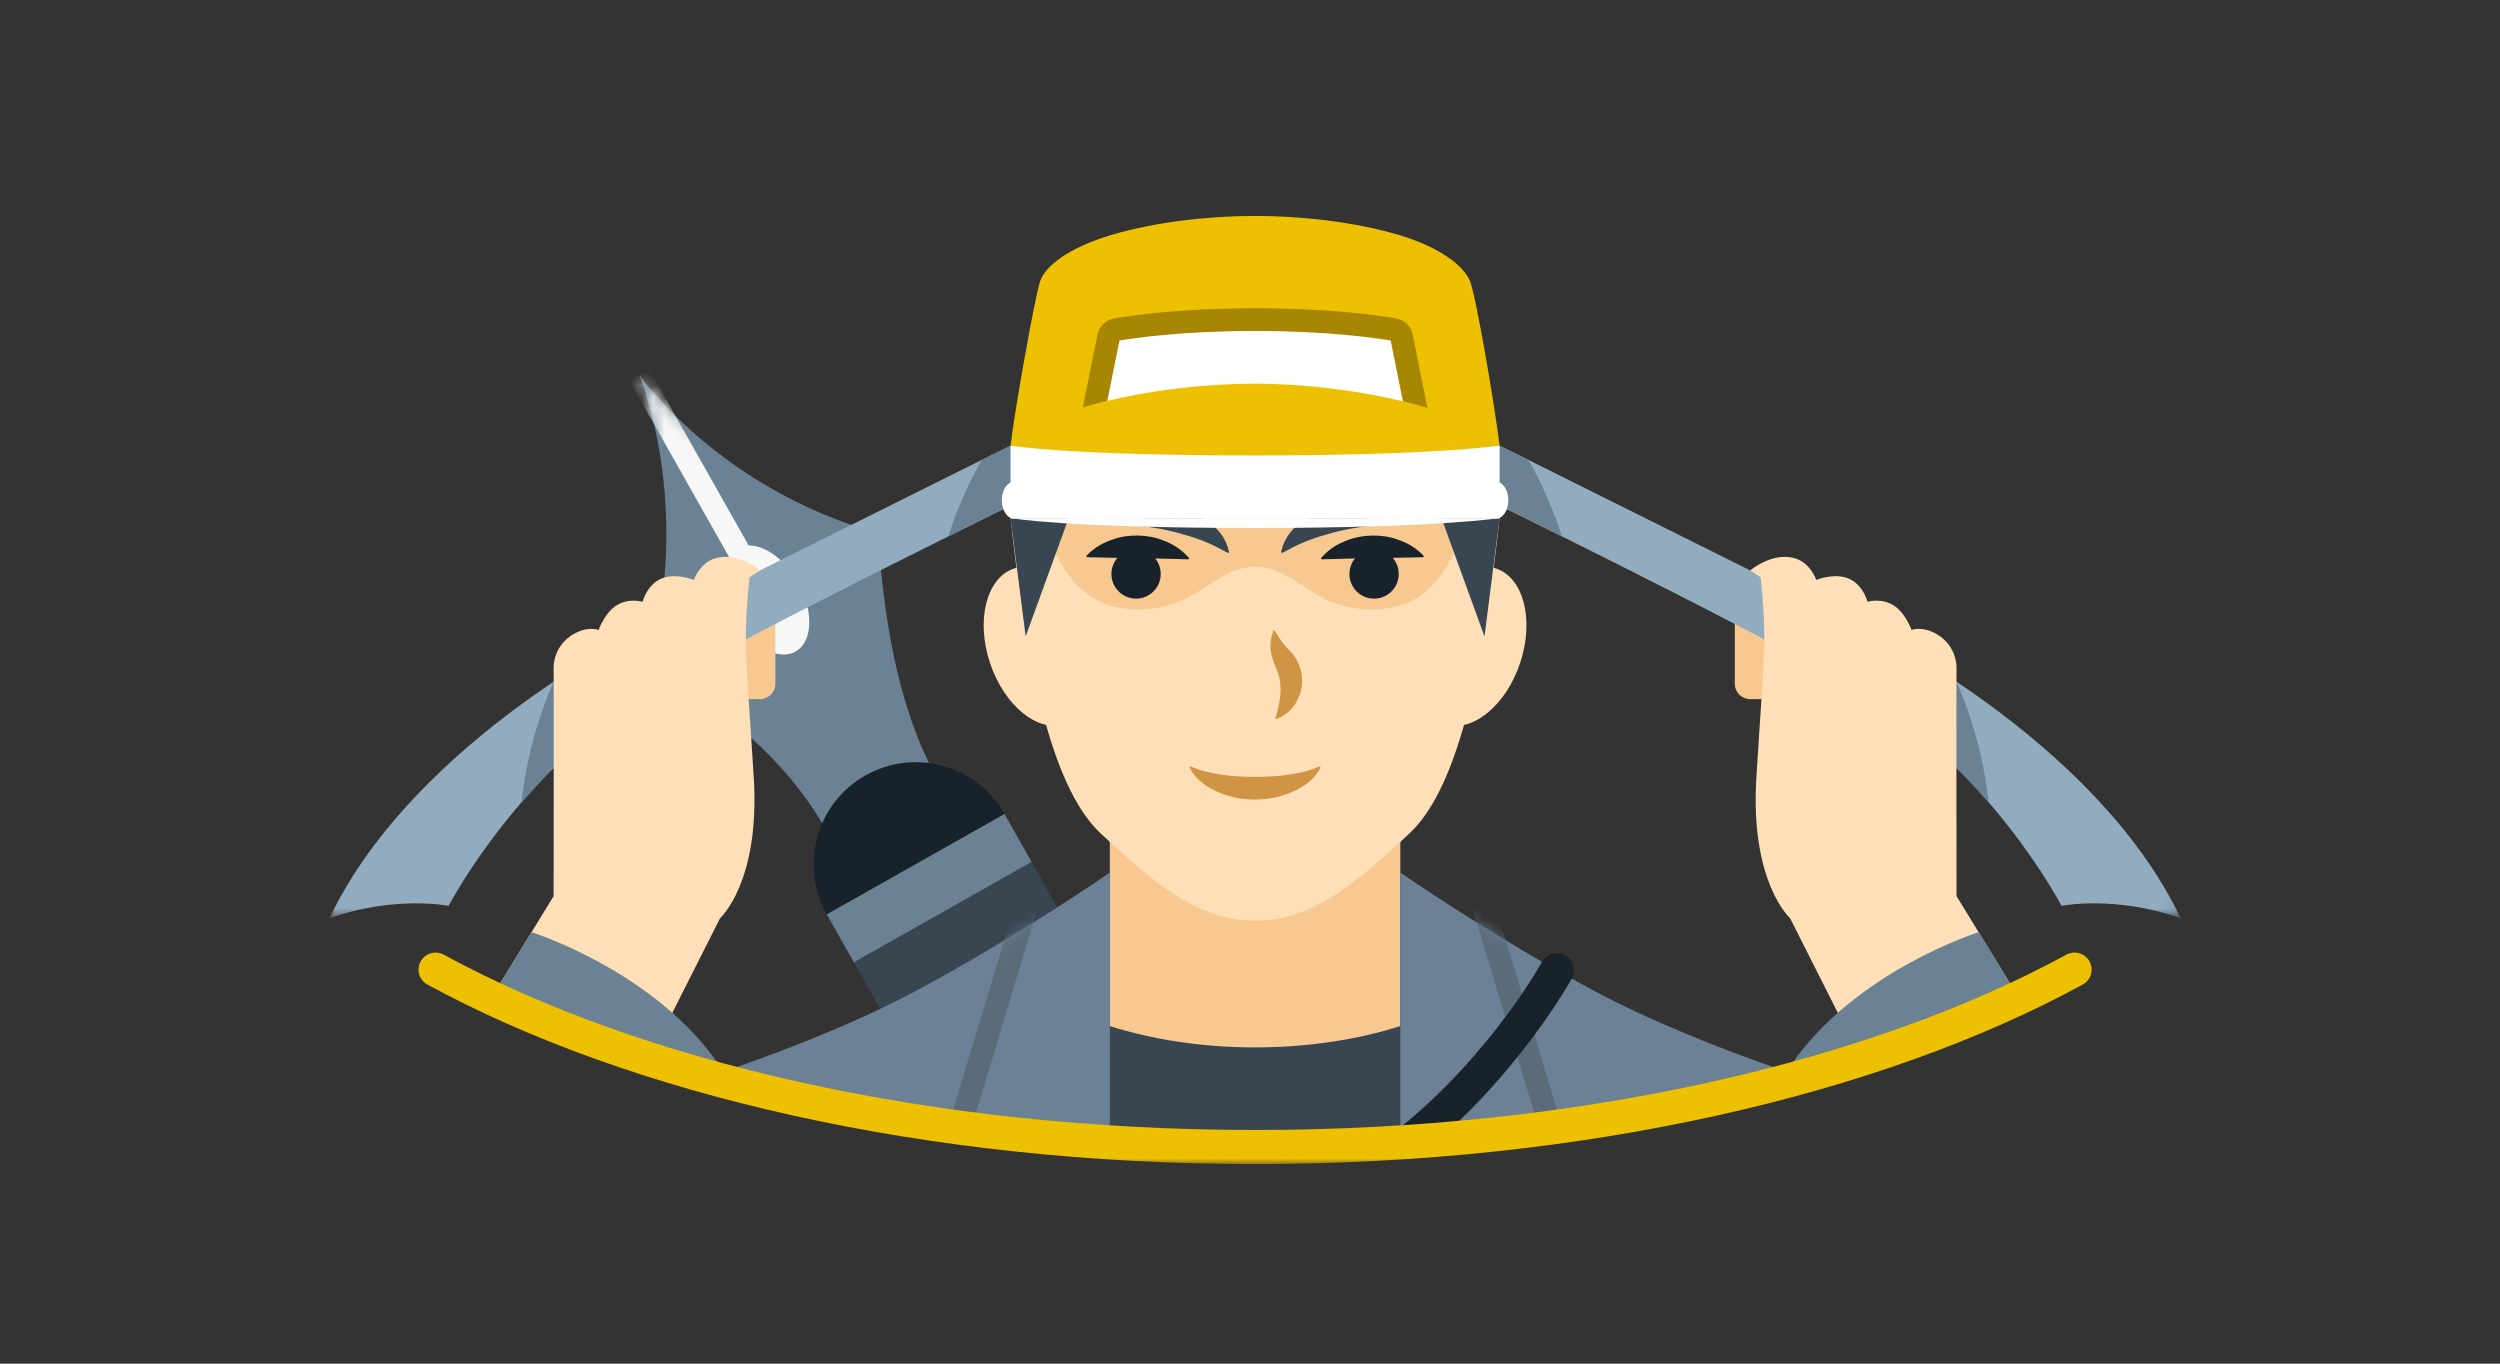
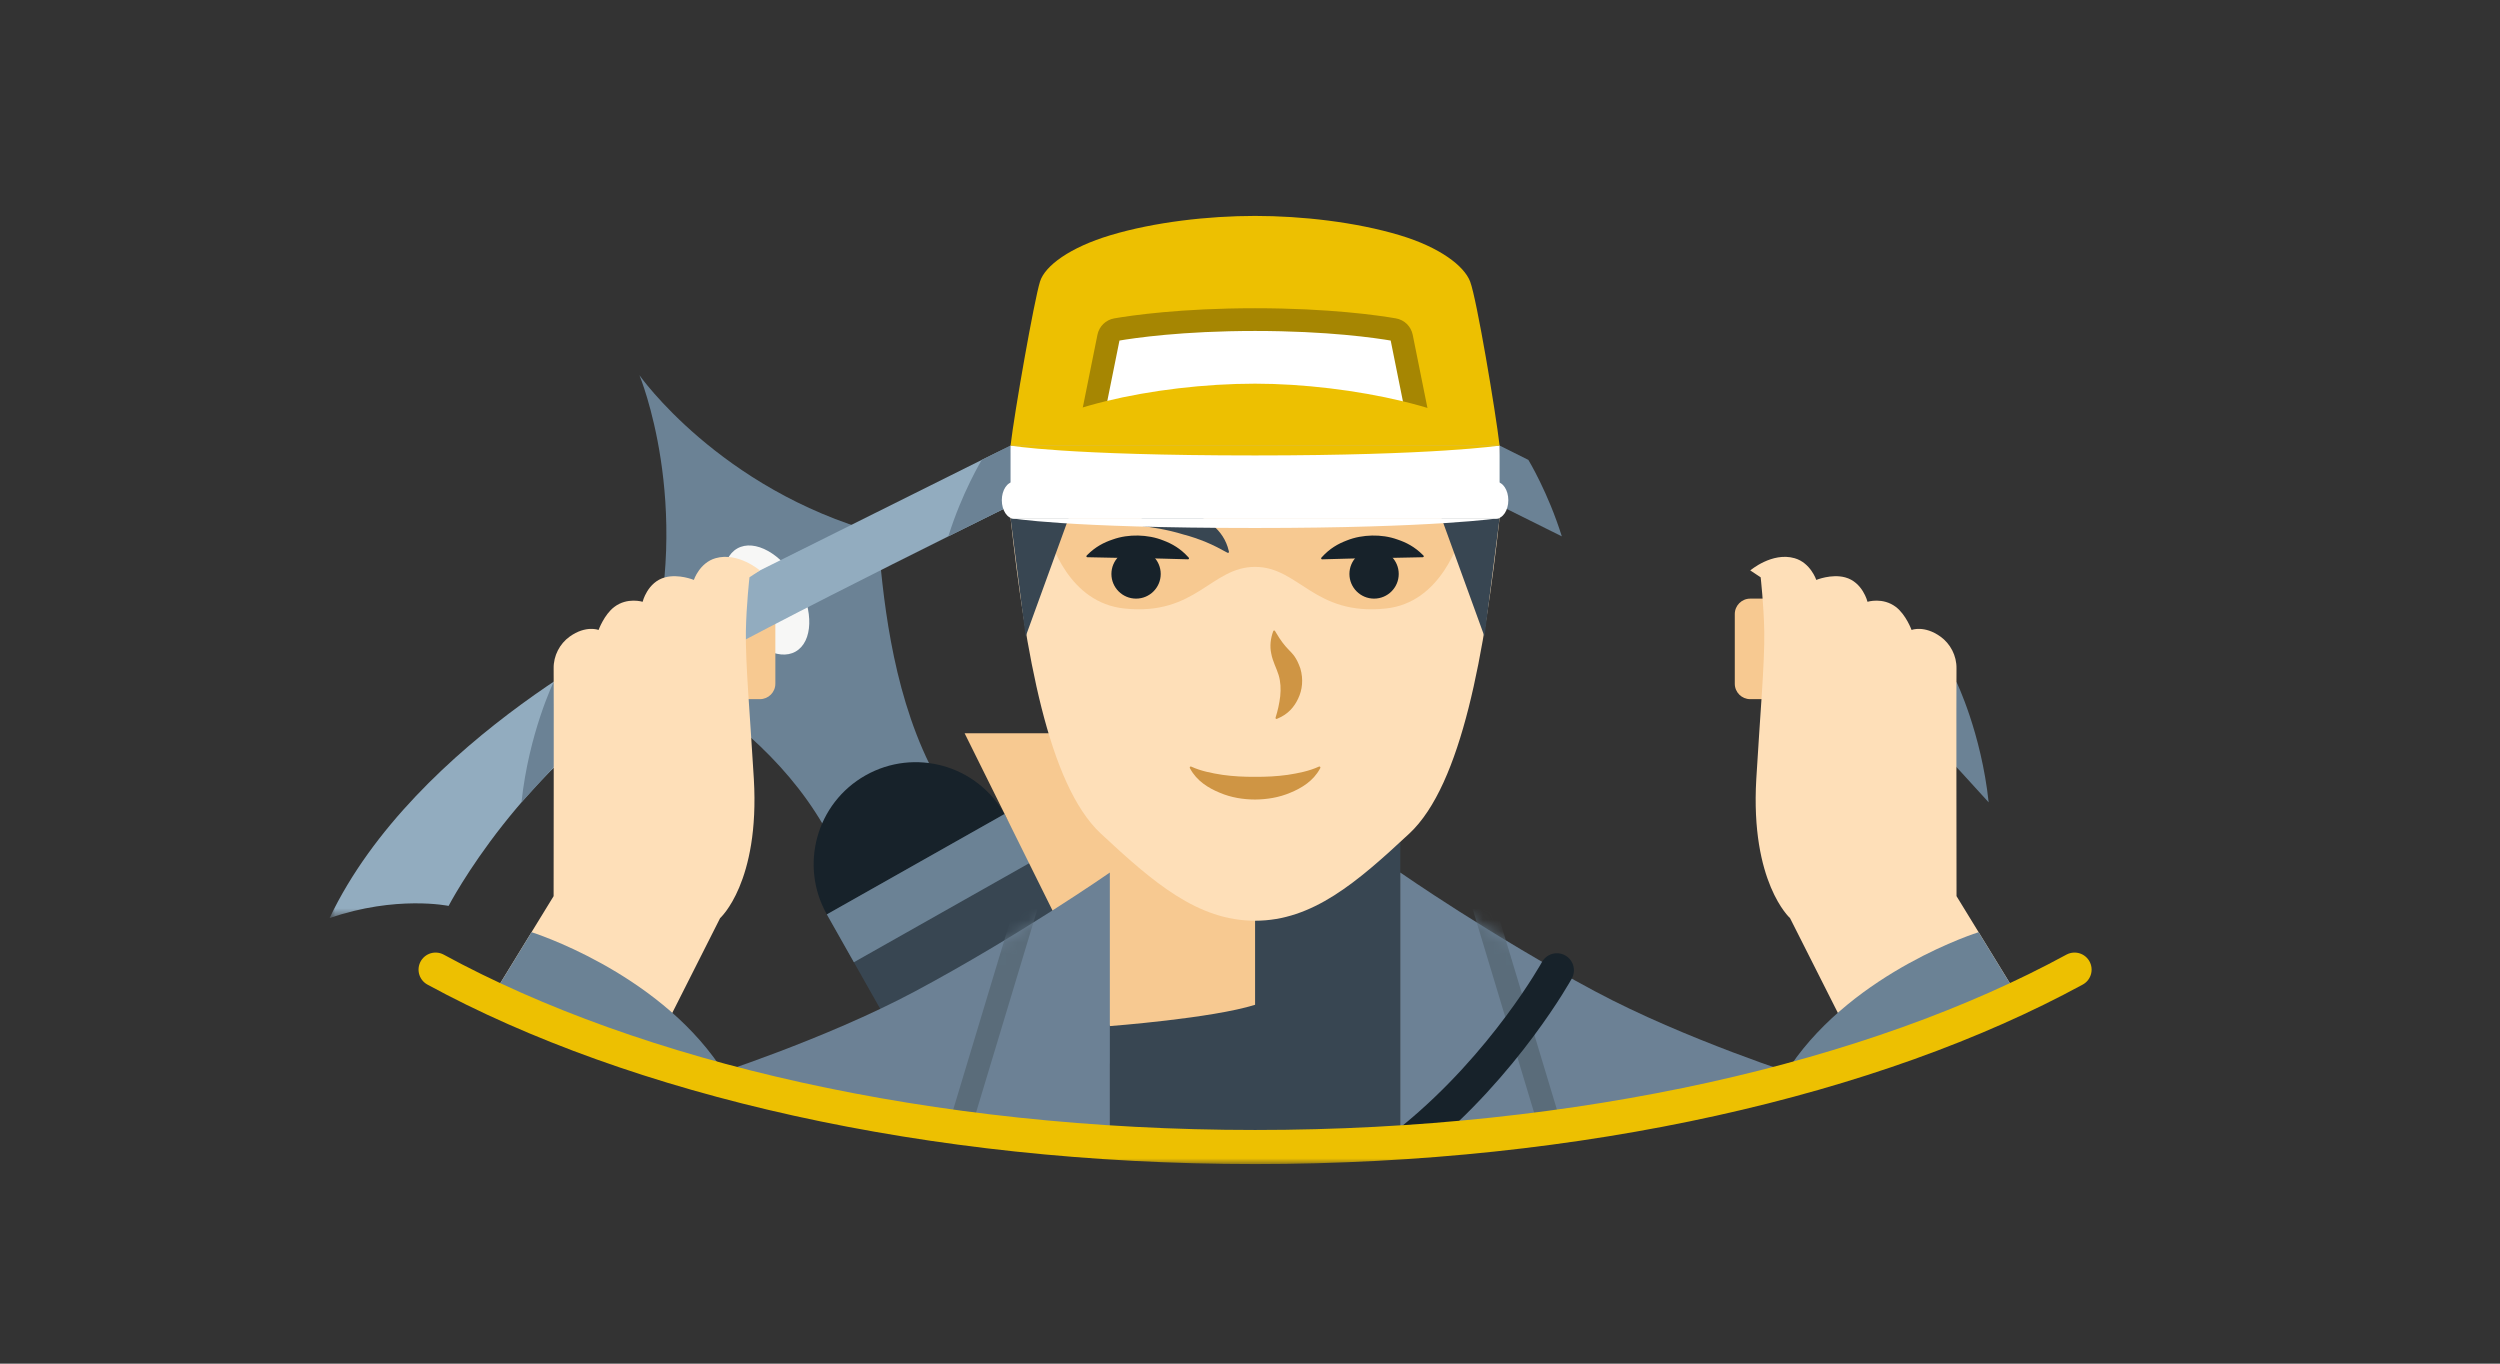
<svg xmlns="http://www.w3.org/2000/svg" height="120" viewBox="0 0 220 120" width="220">
  <rect x="0" y="0" width="220" height="120" fill="#333333" stroke="none" />
  <mask id="a" fill="#fff">
    <path d="m1.115 25.841c6.544 4.169 11.837 8.364 15.322 14.308 2.889-1.632 4.69-2.65 4.69-2.65s1.8-1.017 4.689-2.649c-3.421-6.96-4.154-15.152-4.583-20.381-13.939-3.875-20.963-13.888-20.963-13.888s4.72 11.322.845 25.26" fill="#fff" fill-rule="evenodd" />
  </mask>
  <mask id="b" fill="#fff">
-     <path d="m1.115 25.841c6.544 4.169 11.837 8.364 15.322 14.308 2.889-1.632 4.69-2.65 4.69-2.65s1.8-1.017 4.689-2.649c-3.421-6.96-4.154-15.152-4.583-20.381-13.939-3.875-20.963-13.888-20.963-13.888s4.72 11.322.845 25.26" fill="#fff" fill-rule="evenodd" />
-   </mask>
+     </mask>
  <mask id="c" fill="#fff">
-     <path d="m.747.772h62.145v41.583h-62.145z" fill="#fff" fill-rule="evenodd" />
-   </mask>
+     </mask>
  <mask id="d" fill="#fff">
    <path d="m0 .772h62.145v41.583h-62.145z" fill="#fff" fill-rule="evenodd" />
  </mask>
  <mask id="e" fill="#fff">
    <path d="m0 84h162.892v-83.438h-162.892z" fill="#fff" fill-rule="evenodd" />
  </mask>
  <mask id="f" fill="#fff">
    <path d="m18.513 10.806c-7.914 4.229-18.179 7.508-18.179 7.508 10.646 2.956 22.593 4.954 35.331 5.766v-23.735s-7.965 5.551-17.152 10.461" fill="#fff" fill-rule="evenodd" />
  </mask>
  <mask id="g" fill="#fff">
    <path d="m.226 24.08c12.74-.812 24.685-2.81 35.333-5.766s-10.265-3.279-18.18-7.508c-9.187-4.91-17.153-10.461-17.153-10.461" fill="#fff" fill-rule="evenodd" />
  </mask>
  <mask id="h" fill="#fff">
    <path d="m0 84h162.892v-83.438h-162.892z" fill="#fff" fill-rule="evenodd" />
  </mask>
  <g fill="none" fill-rule="evenodd" transform="translate(29 18)">
    <path d="m27.27 15.019s4.72 11.322.845 25.26c6.544 4.169 11.837 8.364 15.321 14.307 2.89-1.631 4.69-2.649 4.69-2.649s1.8-1.017 4.69-2.649c-3.422-6.96-4.154-15.152-4.583-20.381-13.939-3.875-20.963-13.888-20.963-13.888" fill="#6b8295" />
    <path d="m14.212 18.801c1.416 2.506 1.325 5.237-.202 6.101-1.527.862-3.914-.47-5.33-2.976-1.415-2.507-1.325-5.237.203-6.101 1.527-.863 3.913.469 5.329 2.976" fill="#f7f7f6" mask="url(#a)" transform="translate(27 14.438)" />
    <g transform="translate(27 14.438)">
      <path d="m.27.581 10.587 18.74" fill="#fff" mask="url(#b)" />
      <path d="m.27.581 10.587 18.74" mask="url(#b)" stroke="#f7f7f6" stroke-width="2" />
    </g>
    <g transform="translate(0 .438)">
      <path d="m59.397 53.197c2.438 4.316.916 9.793-3.401 12.232-4.318 2.439-9.794.916-12.233-3.401-2.438-4.316-.916-9.794 3.401-12.232 4.317-2.439 9.794-.916 12.233 3.401" fill="#17222a" />
      <path d="m71.908 75.344-12.511-22.146-15.634 8.831 6.395 11.318c6.982.937 14.246 1.605 21.75 1.997" fill="#384652" />
      <path d="m61.775 57.407-15.633 8.832-2.379-4.211 15.634-8.831z" fill="#6b8295" />
      <path d="m127.207 43.088h-2.188c-.75 0-1.358-.607-1.358-1.357v-6.131c0-.75.608-1.359 1.358-1.359h2.188c.75 0 1.358.609 1.358 1.359v6.131c0 .75-.608 1.357-1.358 1.357" fill="#f7c991" />
      <path d="m2.964.772 31.806 15.845s20.555 9.846 28.123 25.738c-5.873-2.033-10.477-1.074-10.477-1.074s-6.481-12.493-18.63-19.379c-10.408-5.899-33.039-16.935-33.039-16.935z" fill="#92acbf" mask="url(#c)" transform="translate(100 20)" />
      <path d="m143.166 41.564s2.185 4.496 2.836 10.604c-3.726-4.123-5.571-6.021-5.571-6.021z" fill="#6b8295" />
      <path d="m105.495 22.032s1.739 2.863 2.944 6.729c-3.298-1.632-5.78-2.877-5.78-2.877l.305-5.113z" fill="#6b8295" />
      <path d="m125.023 31.761s1.92-1.645 3.899-1.078c1.408.402 1.911 1.912 1.911 1.912s1.323-.547 2.533-.227c1.553.412 1.975 2.152 1.975 2.152s1.345-.423 2.5.457c.888.677 1.376 2.021 1.376 2.021s1.115-.441 2.546.587c.862.619 1.431 1.672 1.408 2.813-.022 1.14.003 20.025.003 20.025l5.481 8.944-14.002 5.134-6.132-12.146s-3.498-3.13-2.968-12.234c.311-5.341.751-10.223.702-12.997-.041-2.313-.317-4.759-.317-4.759z" fill="#fedfb8" />
      <path d="m145.117 63.594s-10.856 3.4-16.552 11.75c6.088-.843 20.09-5.977 20.09-5.977z" fill="#6b8295" />
      <path d="m35.685 43.088h2.188c.75 0 1.358-.607 1.358-1.357v-6.131c0-.75-.608-1.359-1.358-1.359h-2.188c-.75 0-1.358.609-1.358 1.359v6.131c0 .75.608 1.357 1.358 1.357" fill="#f7c991" />
      <path d="m59.928.772-31.807 15.845s-20.554 9.846-28.122 25.738c5.873-2.033 10.477-1.074 10.477-1.074s6.481-12.493 18.63-19.379c10.408-5.899 33.038-16.935 33.038-16.935z" fill="#92acbf" mask="url(#d)" transform="translate(0 20)" />
      <path d="m19.726 41.564s-2.185 4.496-2.836 10.604c3.726-4.123 5.571-6.021 5.571-6.021z" fill="#6b8295" />
      <path d="m57.397 22.032s-1.739 2.863-2.944 6.729c3.298-1.632 5.779-2.877 5.779-2.877l-.304-5.113z" fill="#6b8295" />
      <path d="m37.869 31.761s-1.92-1.645-3.9-1.078c-1.407.402-1.91 1.912-1.91 1.912s-1.323-.547-2.533-.227c-1.553.412-1.975 2.152-1.975 2.152s-1.345-.423-2.5.457c-.888.677-1.376 2.021-1.376 2.021s-1.115-.441-2.546.587c-.863.619-1.431 1.672-1.408 2.813.022 1.14-.003 20.025-.003 20.025l-5.481 8.944 14.002 5.134 6.132-12.146s3.498-3.13 2.968-12.234c-.312-5.341-.751-10.223-.702-12.997.041-2.313.317-4.759.317-4.759z" fill="#fedfb8" />
      <path d="m17.774 63.594s10.857 3.4 16.553 11.75c-6.088-.843-20.09-5.977-20.09-5.977z" fill="#6b8295" />
      <path d="m68.665 82.5h25.561v-34.534h-25.561z" fill="#384652" mask="url(#e)" />
-       <path d="m68.666 71.858c3.758 1.19 8.121 1.875 12.78 1.875s9.023-.685 12.781-1.875v-23.893h-25.561z" fill="#f7c991" mask="url(#e)" />
-       <path d="m58.12 39.902c1.258 3.783 4.248 6.194 6.679 5.386 2.43-.808 3.381-4.53 2.123-8.312-1.258-3.783-4.248-6.194-6.679-5.387-2.431.809-3.382 4.531-2.123 8.313" fill="#fedfb8" mask="url(#e)" />
+       <path d="m68.666 71.858s9.023-.685 12.781-1.875v-23.893h-25.561z" fill="#f7c991" mask="url(#e)" />
      <path d="m59.928 27.157c1.3 11.808 3.321 23.449 7.942 27.757 4.621 4.306 8.521 7.672 13.576 7.672 5.054 0 8.953-3.366 13.575-7.672 4.621-4.308 6.642-15.949 7.942-27.757z" fill="#fedfb8" mask="url(#e)" />
      <path d="m62.937 27.591c.505 1.877 2.193 7.007 6.998 7.519 6.316.672 7.636-3.662 11.511-3.662s5.194 4.334 11.511 3.662c4.804-.512 6.493-5.769 6.998-7.646z" fill="#f7c991" mask="url(#e)" />
      <path d="m70.952 27.576c.767-.668 1.574-.94 2.365-1.06.798-.135 1.587-.062 2.342.15.753.213 1.478.586 2.093 1.141.621.534 1.155 1.256 1.378 2.231l.016.071c.011.047-.018.094-.065.105-.022.005-.044.001-.062-.009-.62-.346-1.247-.67-1.899-.942-.654-.264-1.322-.499-2.008-.674-1.352-.417-2.762-.644-4.167-.813-.048-.006-.082-.049-.077-.096.003-.023.014-.042.029-.056z" fill="#384652" mask="url(#e)" />
-       <path d="m91.947 27.776c-1.405.169-2.814.396-4.167.812-.686.176-1.354.411-2.008.675-.653.272-1.28.596-1.899.942-.042.023-.095.008-.118-.034-.011-.02-.014-.041-.009-.062l.016-.071c.223-.975.756-1.698 1.377-2.231.617-.555 1.341-.928 2.094-1.141.755-.212 1.544-.286 2.342-.15.791.119 1.599.392 2.365 1.06l.054.048c.037.031.04.087.009.123-.015.016-.035.027-.056.029" fill="#384652" mask="url(#e)" />
      <path d="m68.666 82.08v-23.735s-7.966 5.55-17.152 10.461c-7.915 4.229-18.18 7.507-18.18 7.507 10.646 2.956 22.593 4.955 35.332 5.767" fill="#6c8195" mask="url(#e)" />
    </g>
    <path d="m28.666 2.183-5.91 19.592" mask="url(#f)" stroke="#5a6c7a" stroke-linecap="round" stroke-width="2" transform="translate(33 58.438)" />
    <path d="m94.226 82.518v-23.735s7.966 5.55 17.152 10.461c7.915 4.229 18.18 7.507 18.18 7.507-10.647 2.956-22.593 4.955-35.332 5.767" fill="#6c8195" />
    <path d="m7.226 2.183 5.91 19.592" mask="url(#g)" stroke="#5a6c7a" stroke-linecap="round" stroke-width="2" transform="translate(94 58.438)" />
    <g transform="translate(0 .438)">
      <path d="m102.964 20.772c-.35-2.984-2.009-12.9-2.592-14.433-.522-1.372-2.653-3.014-6.206-4.08-3.852-1.155-8.593-1.696-12.72-1.696s-8.867.541-12.719 1.696c-3.553 1.066-5.768 2.679-6.206 4.08-.509 1.628-2.243 11.449-2.592 14.433" fill="#edc001" />
      <path d="m73.143 32.071c0-1.197-.972-2.169-2.17-2.169-1.197 0-2.169.972-2.169 2.169 0 1.198.972 2.17 2.169 2.17 1.198 0 2.17-.972 2.17-2.17" fill="#17222a" />
      <path d="m66.68 30.398c.725-.726 1.471-1.103 2.218-1.354.749-.271 1.502-.367 2.254-.355.752.019 1.506.144 2.247.443.74.282 1.476.695 2.162 1.451l.05.054c.032.035.029.09-.006.122-.017.016-.038.023-.06.023-1.477-.025-2.951-.104-4.428-.094l-4.432-.09c-.047-.001-.085-.04-.084-.088.001-.022.01-.043.025-.058z" fill="#17222a" />
      <path d="m61.258 37.57 3.782-10.413h-5.111z" fill="#384652" />
-       <path d="m104.772 39.902c-1.258 3.783-4.248 6.194-6.679 5.386-2.43-.808-3.381-4.53-2.123-8.312 1.258-3.783 4.248-6.194 6.679-5.387 2.431.809 3.382 4.531 2.123 8.313" fill="#fedfb8" />
      <path d="m101.635 37.57-3.782-10.413h5.111z" fill="#384652" />
      <path d="m89.749 32.071c0-1.197.972-2.169 2.169-2.169 1.198 0 2.17.972 2.17 2.169 0 1.198-.972 2.17-2.17 2.17-1.197 0-2.169-.972-2.169-2.17" fill="#17222a" />
      <path d="m96.207 30.599-4.432.09c-1.477-.01-2.951.069-4.428.094-.048.001-.088-.038-.088-.085-.001-.023.008-.043.021-.06l.051-.055c.686-.755 1.422-1.169 2.162-1.45.741-.3 1.495-.425 2.246-.443.753-.012 1.506.084 2.254.355.748.251 1.494.628 2.219 1.354l.054.054c.033.033.033.087 0 .121-.017.016-.038.024-.059.025" fill="#17222a" />
      <path d="m75.827 49.023c.86.395 1.812.58 2.754.726.947.134 1.907.18 2.865.173.958.007 1.918-.039 2.865-.172.943-.147 1.894-.331 2.754-.727.046-.021.101-.001.122.045.013.027.011.058-.002.082l-.026.05c-.589 1.094-1.624 1.715-2.607 2.119-1.003.428-2.059.593-3.106.602-1.047-.004-2.102-.17-3.106-.597-.984-.404-2.02-1.027-2.607-2.124l-.026-.049c-.024-.046-.007-.102.038-.126.026-.014.057-.014.082-.002" fill="#cf9544" />
      <path d="m83.249 44.716c.196-.61.333-1.248.41-1.881.067-.635.039-1.279-.141-1.871-.177-.584-.519-1.19-.644-1.865-.153-.673-.062-1.38.175-2.005.016-.042.063-.064.106-.048.019.007.033.021.042.036l.042.072c.483.835.854 1.268 1.186 1.607.341.361.65.618 1.009 1.631.277.966.169 1.887-.193 2.637-.346.75-.9 1.39-1.808 1.764l-.07.029c-.044.018-.093-.002-.112-.046-.008-.02-.009-.041-.002-.06" fill="#cf9544" />
      <path d="m94.338 11.219c-.067-.336-.331-.597-.67-.655-1.464-.252-5.752-.878-12.222-.878-6.469 0-10.757.626-12.221.878-.339.058-.603.319-.67.655l-1.724 8.565c-.102.513.286.993.809.998h27.613c.522-.005.911-.485.808-.998z" fill="#fff" />
      <path d="m94.338 11.219c-.067-.336-.331-.597-.67-.655-1.464-.252-5.752-.878-12.222-.878-6.469 0-10.757.626-12.221.878-.339.058-.603.319-.67.655l-1.724 8.565c-.102.513.286.993.809.998h27.613c.522-.005.911-.485.808-.998z" stroke="#a68602" stroke-width="2" />
      <path d="m59.929 27.158h43.035v-6.386h-43.035z" fill="#fff" mask="url(#h)" />
      <path d="m81.446 15.325c-8.893 0-19.045 2.314-21.518 5.446h21.518 21.518c-2.473-3.132-13.08-5.446-21.518-5.446" fill="#edc001" mask="url(#h)" />
      <path d="m102.964 20.772s-5.618.869-21.518.869c-16.755 0-21.517-.869-21.517-.869" fill="#edc001" mask="url(#h)" />
      <path d="m59.928 27.157s4.762.868 21.518.868c15.899 0 21.517-.868 21.517-.868" fill="#fff" mask="url(#h)" />
      <path d="m108.006 66.947s-4.527 8.219-12.65 14.844" mask="url(#h)" stroke="#17222a" stroke-linecap="round" stroke-width="3" />
      <path d="m9.331 66.888c17.572 9.57 43.366 15.612 72.115 15.612s54.543-6.042 72.115-15.612" mask="url(#h)" stroke="#edc001" stroke-linecap="round" stroke-linejoin="round" stroke-width="3" />
      <g fill="#fff">
        <path d="m61.304 25.581c0 .894-.48 1.617-1.072 1.617s-1.072-.723-1.072-1.617c0-.893.48-1.617 1.072-1.617s1.072.724 1.072 1.617" mask="url(#h)" />
        <path d="m101.588 25.581c0 .894.479 1.617 1.071 1.617s1.073-.723 1.073-1.617c0-.893-.481-1.617-1.073-1.617s-1.071.724-1.071 1.617" mask="url(#h)" />
      </g>
    </g>
  </g>
</svg>